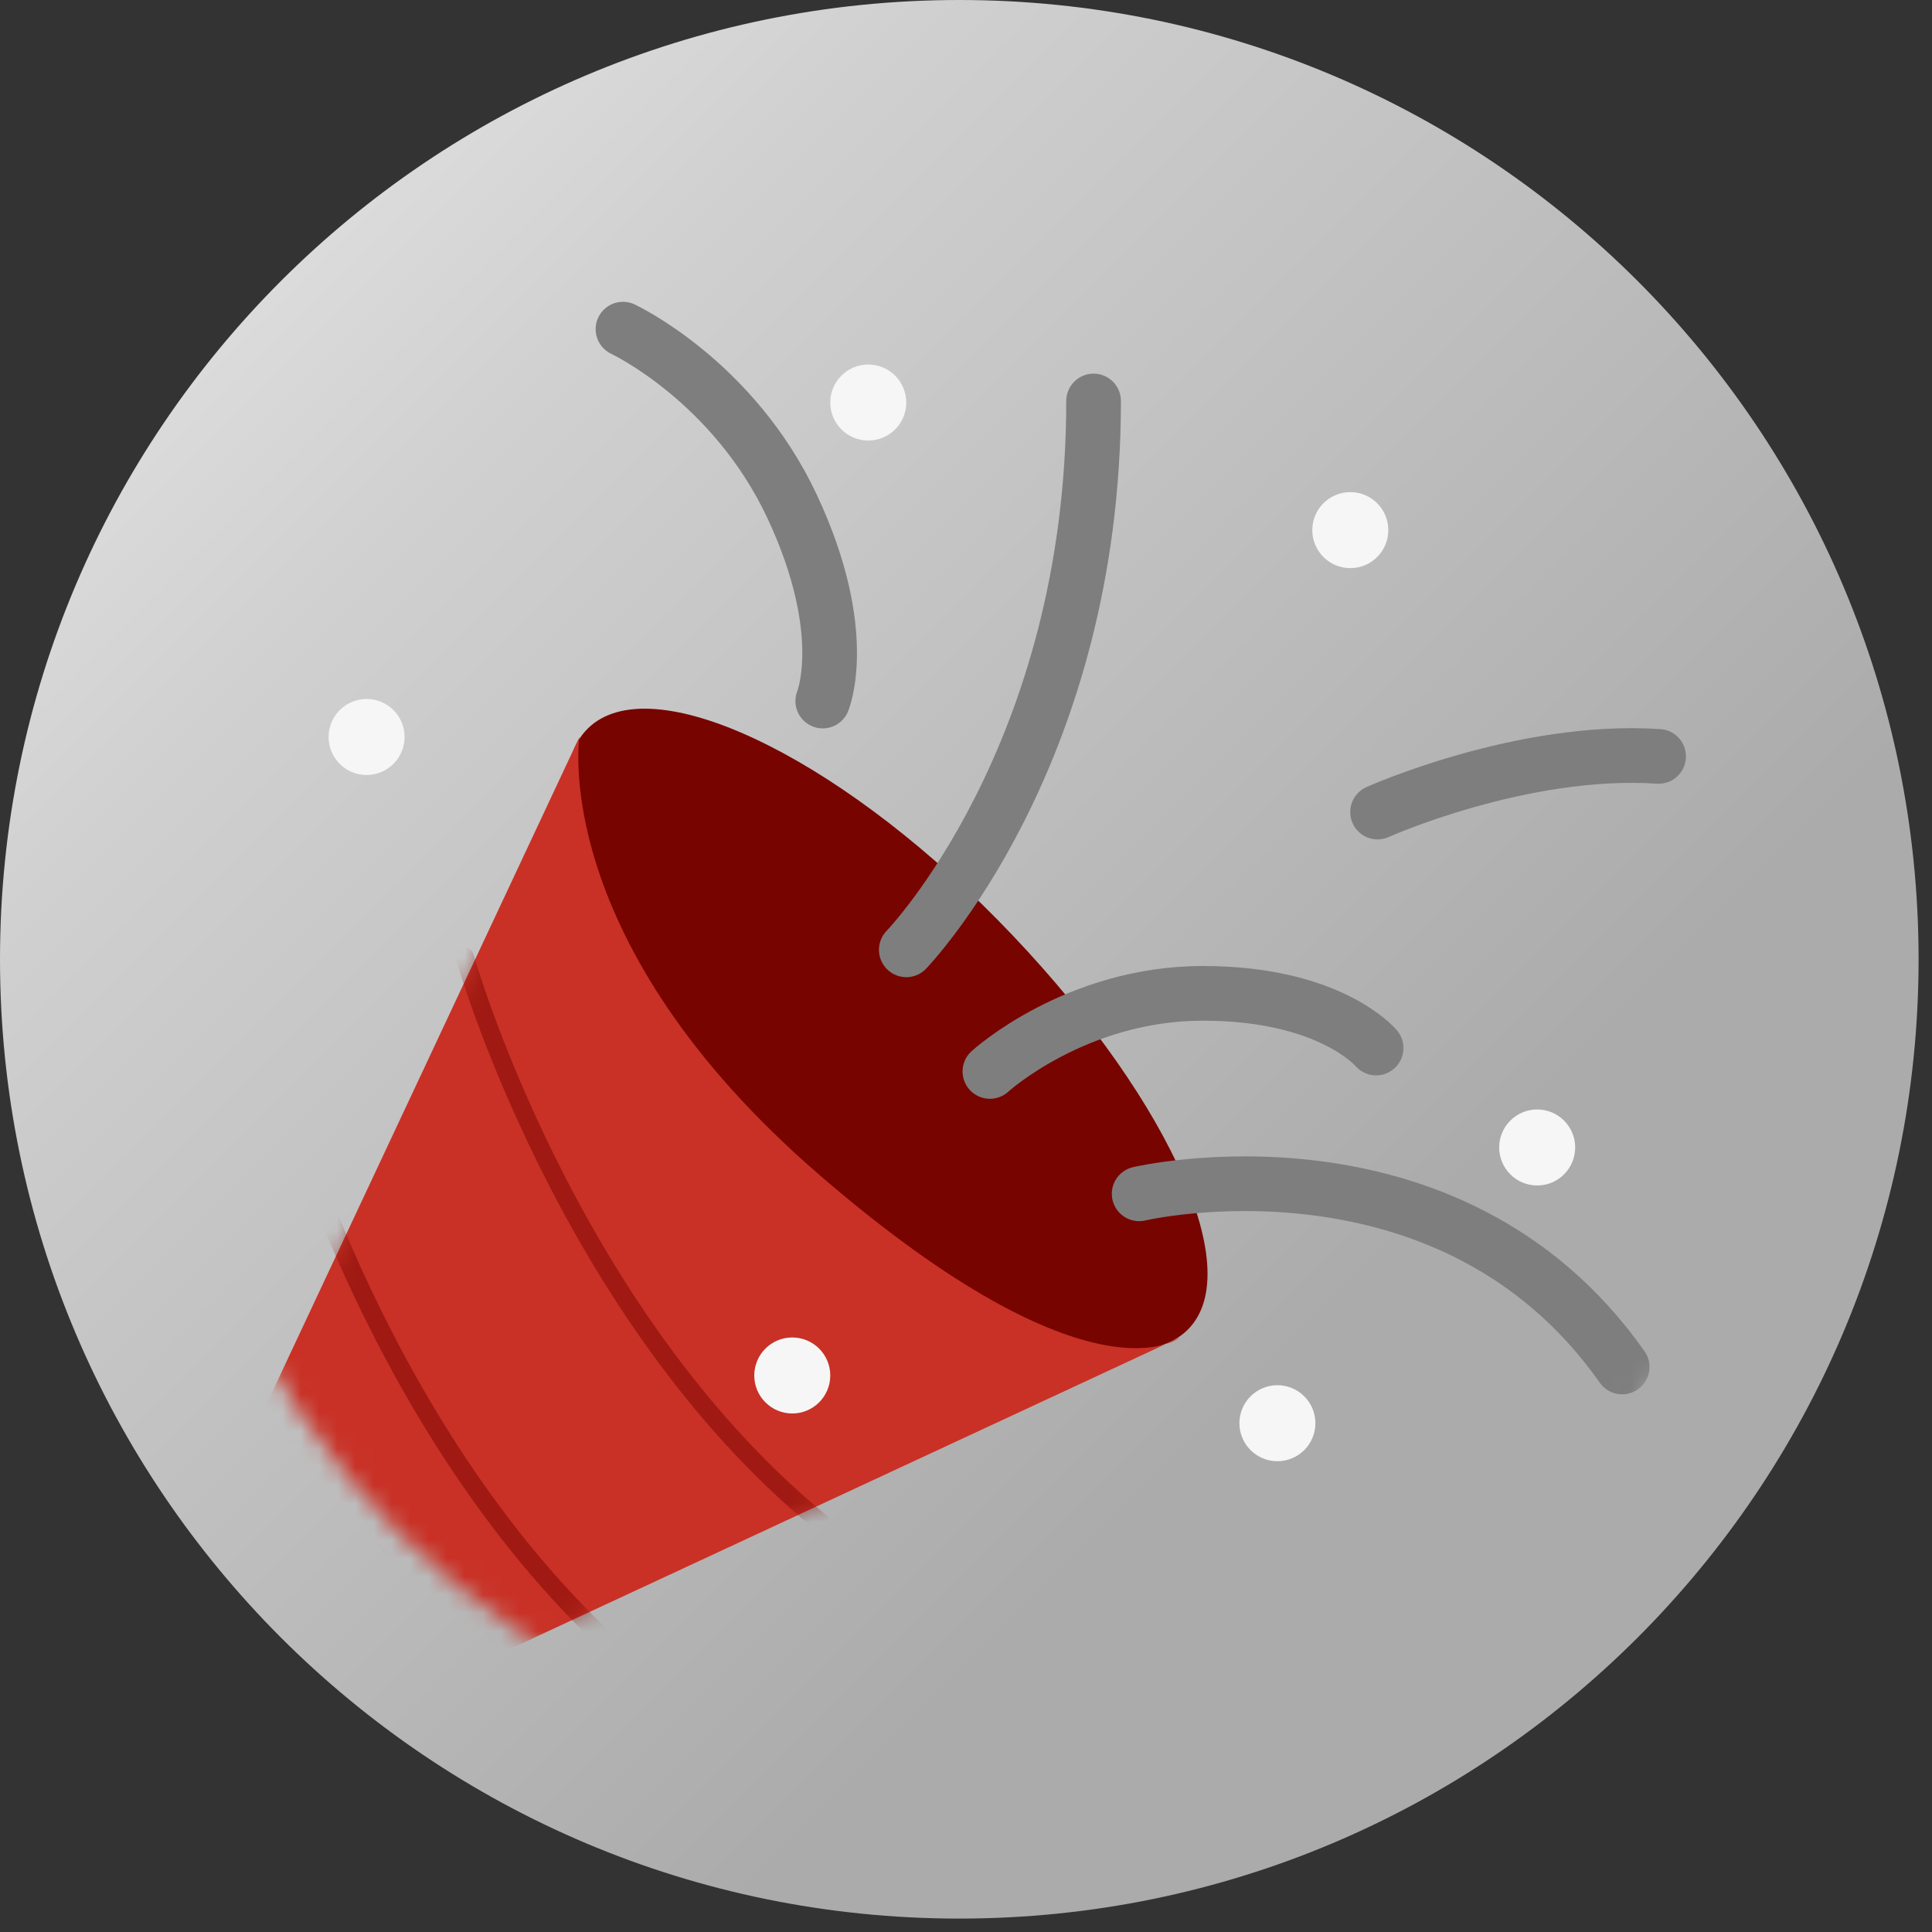
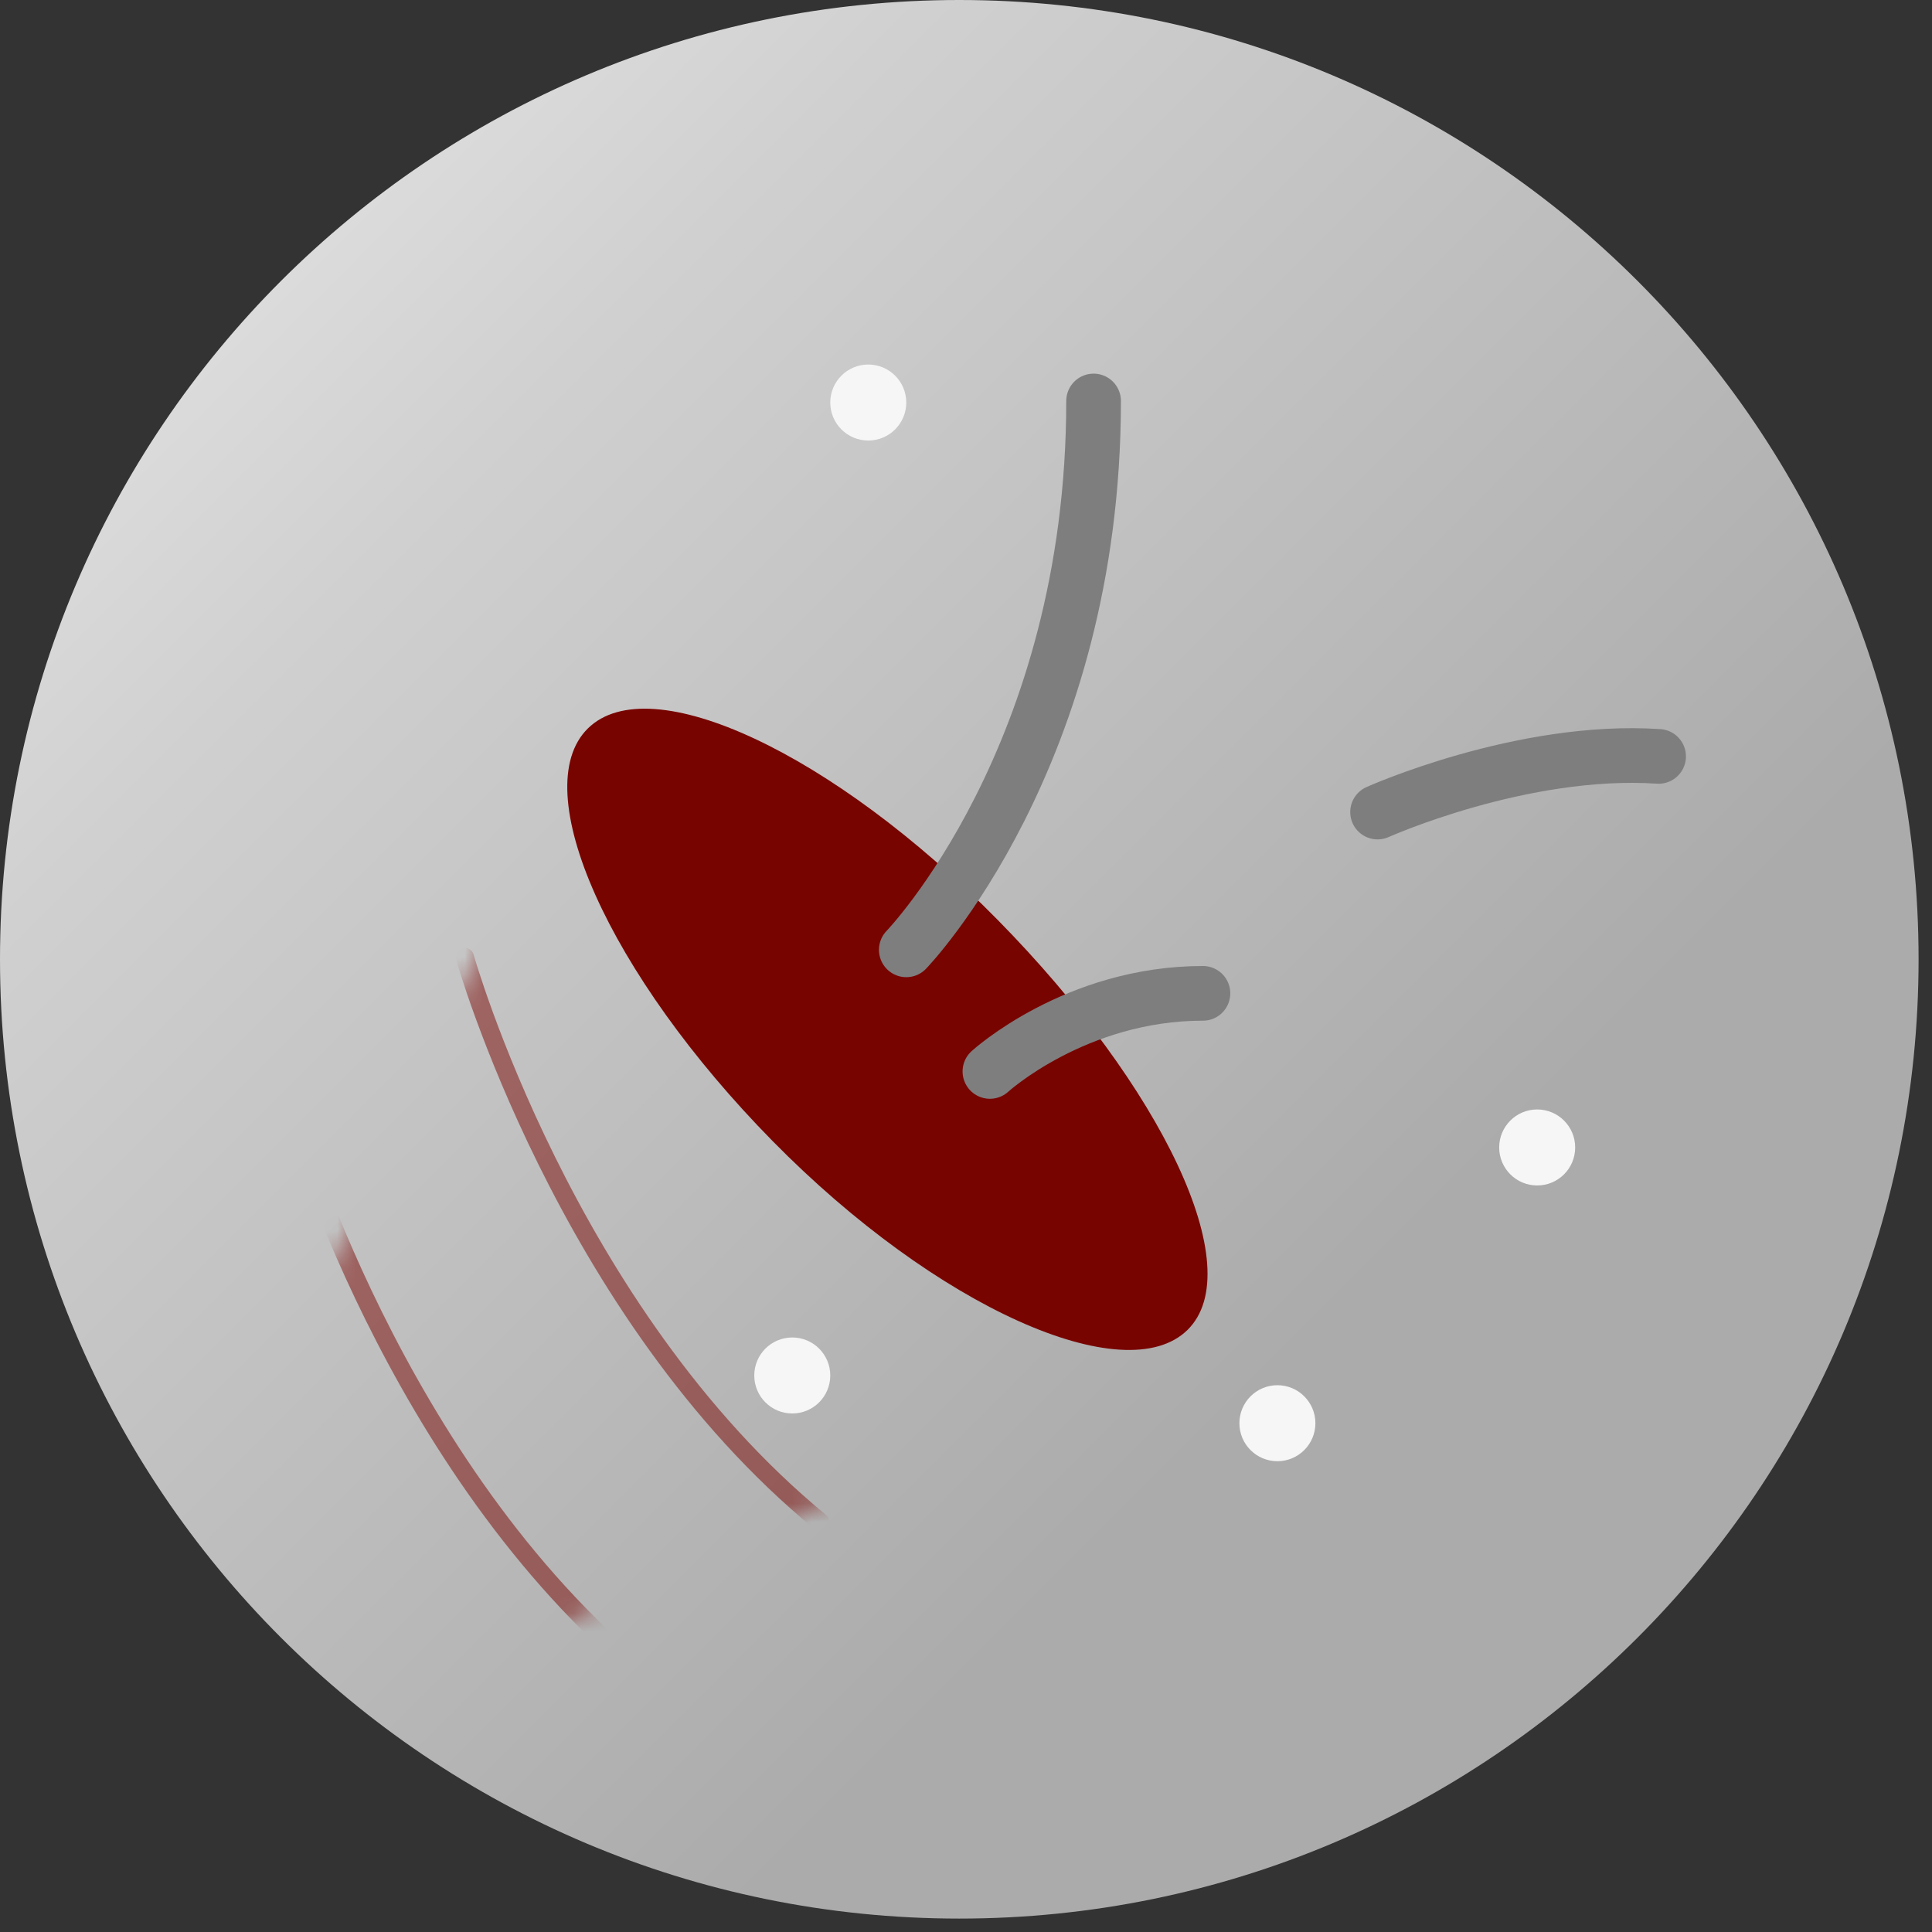
<svg xmlns="http://www.w3.org/2000/svg" width="106" height="106" viewBox="0 0 106 106" fill="none">
  <rect x="0" y="0" width="106" height="106" fill="#333333" stroke="none" />
  <path d="M52.632 105.264C81.7 105.264 105.264 81.7 105.264 52.632C105.264 23.564 81.7 0 52.632 0C23.564 0 0 23.564 0 52.632C0 81.7 23.564 105.264 52.632 105.264Z" fill="url(#paint0_linear_6499_27967)" />
  <mask id="mask0_6499_27967" style="mask-type:alpha" maskUnits="userSpaceOnUse" x="9" y="9" width="89" height="89">
    <circle cx="53.004" cy="53.004" r="44.004" fill="#D9D9D9" />
  </mask>
  <g mask="url(#mask0_6499_27967)">
-     <path d="M34.18 18.059C34.18 18.059 40.228 20.88 43.466 27.8C46.703 34.721 45.141 38.463 45.141 38.463" stroke="#7E7E7E" stroke-width="3" stroke-linecap="round" />
    <path d="M54.736 50.468C63.743 59.622 68.562 69.612 65.154 72.966C61.747 76.319 51.402 71.765 42.395 62.61C33.388 53.456 28.849 43.317 32.256 39.964C35.664 36.611 45.728 41.314 54.736 50.468Z" fill="#780400" />
-     <path d="M62.5 65.499C62.5 65.499 79.5 61.5 89 74.999" stroke="#7E7E7E" stroke-width="3" stroke-linecap="round" />
    <path d="M75.581 44.554C75.581 44.554 83.5 41 91 41.5" stroke="#7E7E7E" stroke-width="3" stroke-linecap="round" />
-     <path d="M54.312 58.785C54.312 58.785 59 54.501 66 54.5C73 54.499 75.5 57.5 75.5 57.5" stroke="#7E7E7E" stroke-width="3" stroke-linecap="round" />
-     <path d="M31.791 40.435C31.791 40.435 30.053 51.62 45 64.5C59.947 77.38 64.737 73.382 64.737 73.382L17.195 95.485C17.195 95.485 13.441 95.485 11.356 92.983C9.271 90.481 9.688 87.561 9.688 87.561L31.791 40.435Z" fill="#C93126" />
+     <path d="M54.312 58.785C54.312 58.785 59 54.501 66 54.5" stroke="#7E7E7E" stroke-width="3" stroke-linecap="round" />
    <mask id="mask1_6499_27967" style="mask-type:alpha" maskUnits="userSpaceOnUse" x="9" y="40" width="56" height="56">
      <path d="M31.791 40.435C31.791 40.435 30.053 51.62 45 64.5C59.947 77.38 64.737 73.382 64.737 73.382L17.195 95.485C17.195 95.485 13.441 95.485 11.356 92.983C9.271 90.481 9.688 87.561 9.688 87.561L31.791 40.435Z" fill="#C93126" />
    </mask>
    <g mask="url(#mask1_6499_27967)">
      <g opacity="0.5">
        <path d="M25.5 52.5C25.5 52.5 31 72 45 83.5" stroke="#780400" stroke-linecap="round" />
        <path d="M16 61C16 61 21.5 80.5 35.5 92" stroke="#780400" stroke-linecap="round" />
      </g>
    </g>
    <path d="M49.724 52.113C49.724 52.113 60 41.5 60 22" stroke="#7E7E7E" stroke-width="3" stroke-linecap="round" />
    <circle cx="47.638" cy="22.085" r="2.085" fill="#F6F6F6" />
-     <circle cx="74.085" cy="29.085" r="2.085" fill="#F6F6F6" />
-     <circle cx="20.113" cy="40.435" r="2.085" fill="#F6F6F6" />
    <circle cx="43.468" cy="75.466" r="2.085" fill="#F6F6F6" />
    <circle cx="84.338" cy="62.956" r="2.085" fill="#F6F6F6" />
    <circle cx="70.085" cy="78.085" r="2.085" fill="#F6F6F6" />
  </g>
  <defs>
    <linearGradient id="paint0_linear_6499_27967" x1="-0.158" y1="2.44602e-07" x2="105.106" y2="105.264" gradientUnits="userSpaceOnUse">
      <stop stop-color="#ECECEC" />
      <stop offset="0.244" stop-color="#D0D0D0" />
      <stop offset="0.692" stop-color="#ABABAB" />
    </linearGradient>
  </defs>
</svg>